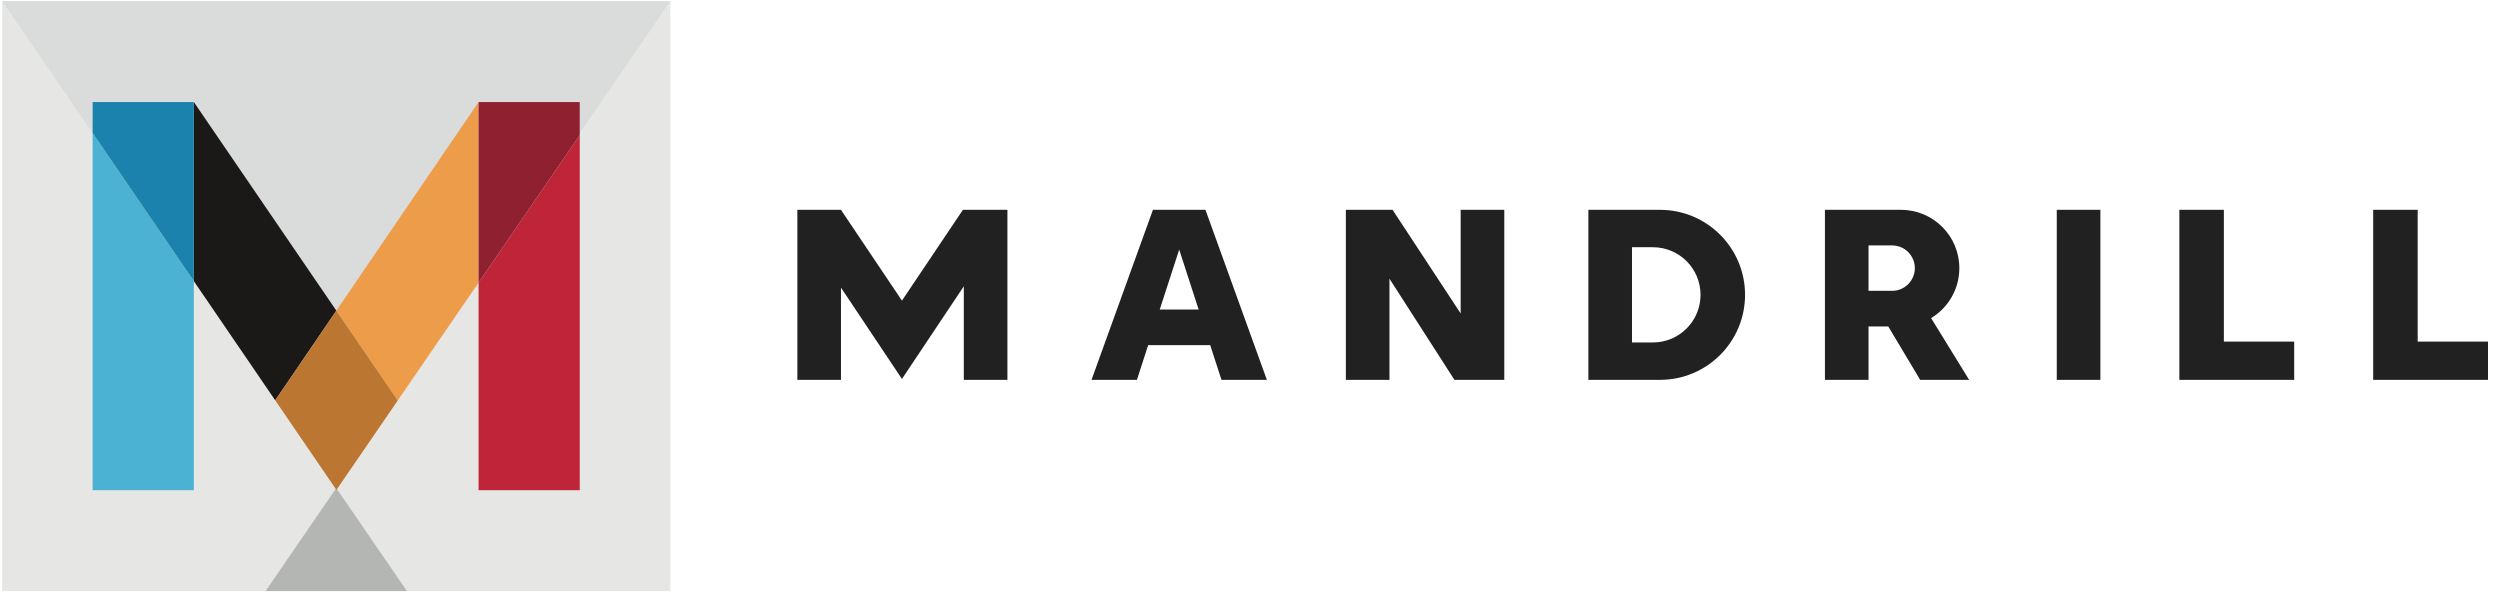
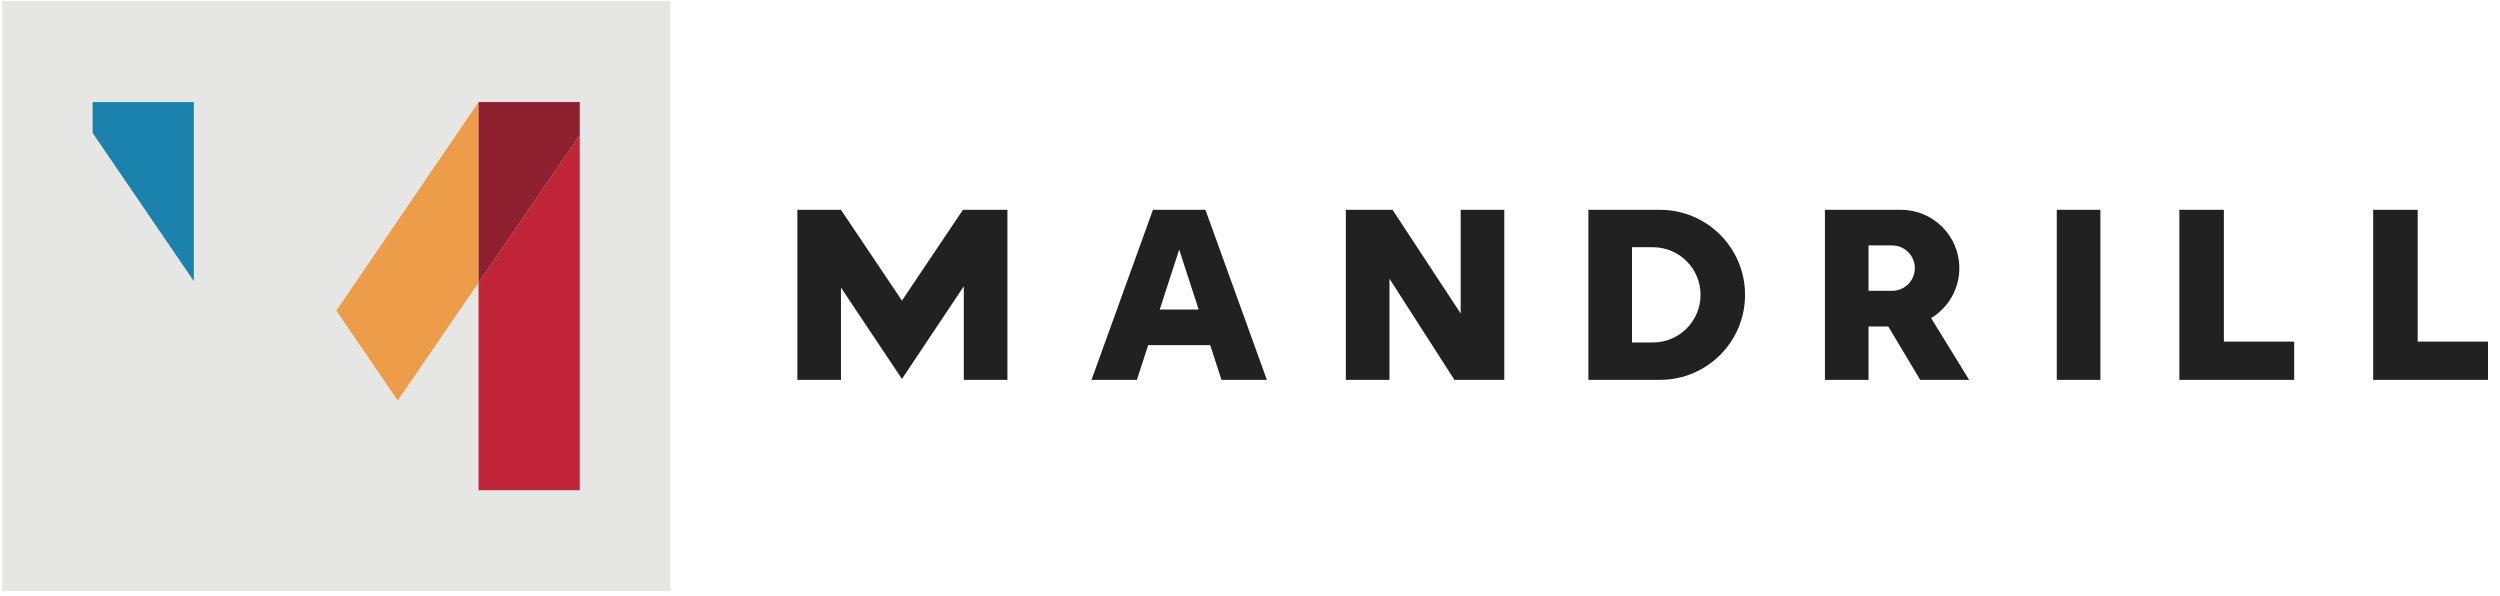
<svg xmlns="http://www.w3.org/2000/svg" width="239" height="57" viewBox="0 0 239 57" fill="none">
  <g clip-path="url(#clip0)">
    <path d="M0.21 0.113H64.08V56.509H0.21V0.113Z" fill="#E6E6E4" />
-     <path d="M64.079 0.113H0.21L32.147 46.661L64.079 0.113" fill="#DADBDB" />
-     <path d="M25.387 56.509H38.902L32.145 46.661L25.387 56.509" fill="#B4B6B4" />
-     <path d="M32.155 29.699L18.531 9.756V26.875L26.311 38.271L32.142 29.716L32.155 29.699Z" fill="#1A1918" />
    <path d="M32.154 29.699L38.022 38.289L45.752 27.018V9.756L32.154 29.699" fill="#ED9D4A" />
-     <path d="M32.142 29.715L26.311 38.271L32.161 46.837L38.023 38.289L32.155 29.699L32.142 29.715" fill="#BB7731" />
-     <path d="M8.856 46.86H18.531V26.875L8.856 12.711V46.86Z" fill="#4CB2D4" />
    <path d="M8.856 9.756V12.711L18.531 26.875V9.756H8.856Z" fill="#1B82AD" />
    <path d="M45.752 27.018V46.86H55.424V12.917L45.752 27.018" fill="#C02439" />
    <path d="M55.424 9.756H45.752V27.018L55.424 12.917V9.756" fill="#8F202F" />
    <path fill-rule="evenodd" clip-rule="evenodd" d="M96.309 20.06H96.224H92.14H92.055L86.226 28.739L80.397 20.06H76.228V21.252V36.313H80.397V27.497L86.226 36.227V36.228L86.226 36.227L86.227 36.228V36.226L92.14 27.369V36.313H96.309V20.06ZM128.663 20.06H130.024H132.833H133.13L139.64 29.967V20.06H143.81V36.313H139.64H139.044L132.833 26.644V36.313H128.663V20.06ZM111.497 20.06H110.221L104.349 36.313H108.689L109.766 32.994H115.695L116.773 36.313H121.112L115.241 20.06H113.965H111.497ZM114.59 29.59L112.731 23.861L110.871 29.59H114.59ZM153.802 20.06H151.849V36.313H153.297H156.019H158.02H158.7C163.189 36.313 166.827 32.674 166.827 28.186C166.827 23.698 163.189 20.06 158.7 20.06H158.02H156.019H153.833H153.802ZM158.02 32.739H156.019V23.634H158.02C160.534 23.634 162.572 25.672 162.572 28.186C162.572 30.701 160.534 32.739 158.02 32.739ZM196.627 20.06H200.797V36.313H196.627V20.06ZM212.602 20.06H208.347V32.654V36.313H212.602L219.325 36.313V32.654H212.602V20.06ZM226.876 20.06H231.131V32.654H237.853V36.313L231.131 36.313H226.876V32.654V20.06ZM178.632 20.06H174.463V36.313H178.632V31.207H180.517L183.569 36.313H188.249L184.615 30.409C186.232 29.433 187.313 27.659 187.313 25.634C187.313 22.555 184.817 20.06 181.739 20.06H180.888H178.632V20.06ZM180.888 27.803H178.632V23.463H180.888C182.086 23.463 183.058 24.435 183.058 25.634C183.058 26.832 182.086 27.803 180.888 27.803Z" fill="#212121" />
  </g>
  <defs>
    <clipPath id="clip0">
      <rect width="239" height="56.741" fill="white" />
    </clipPath>
  </defs>
</svg>